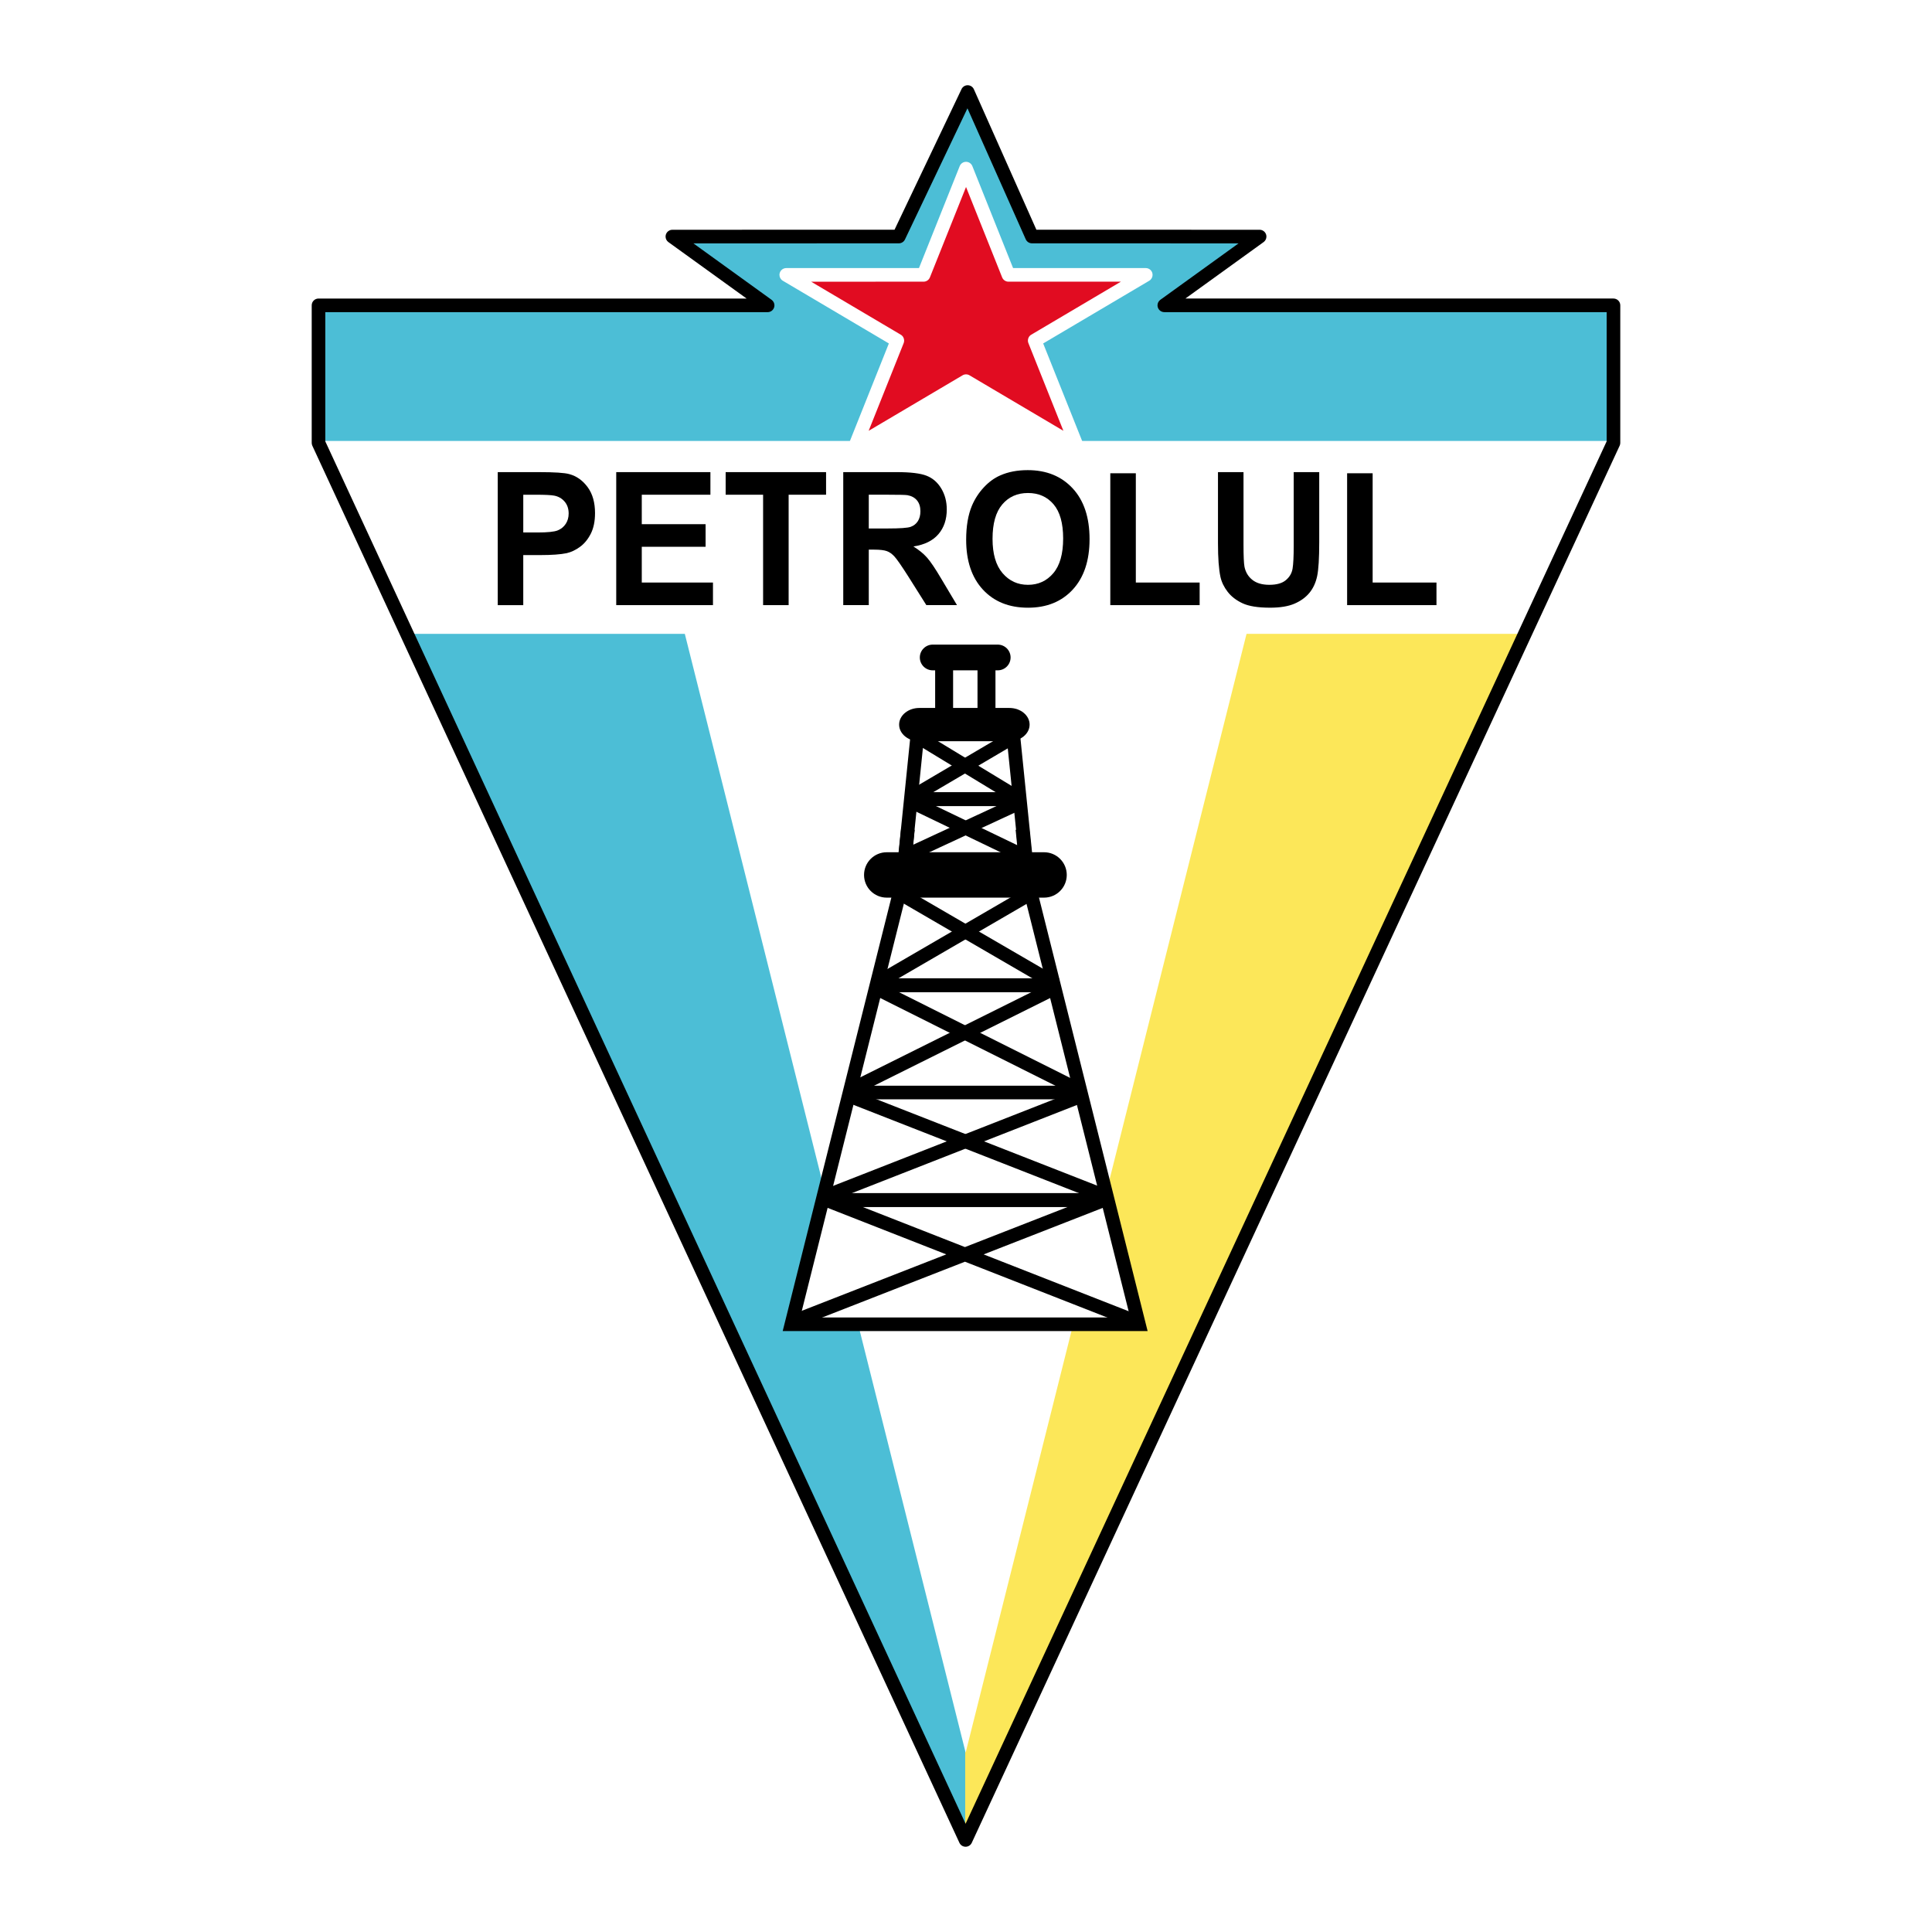
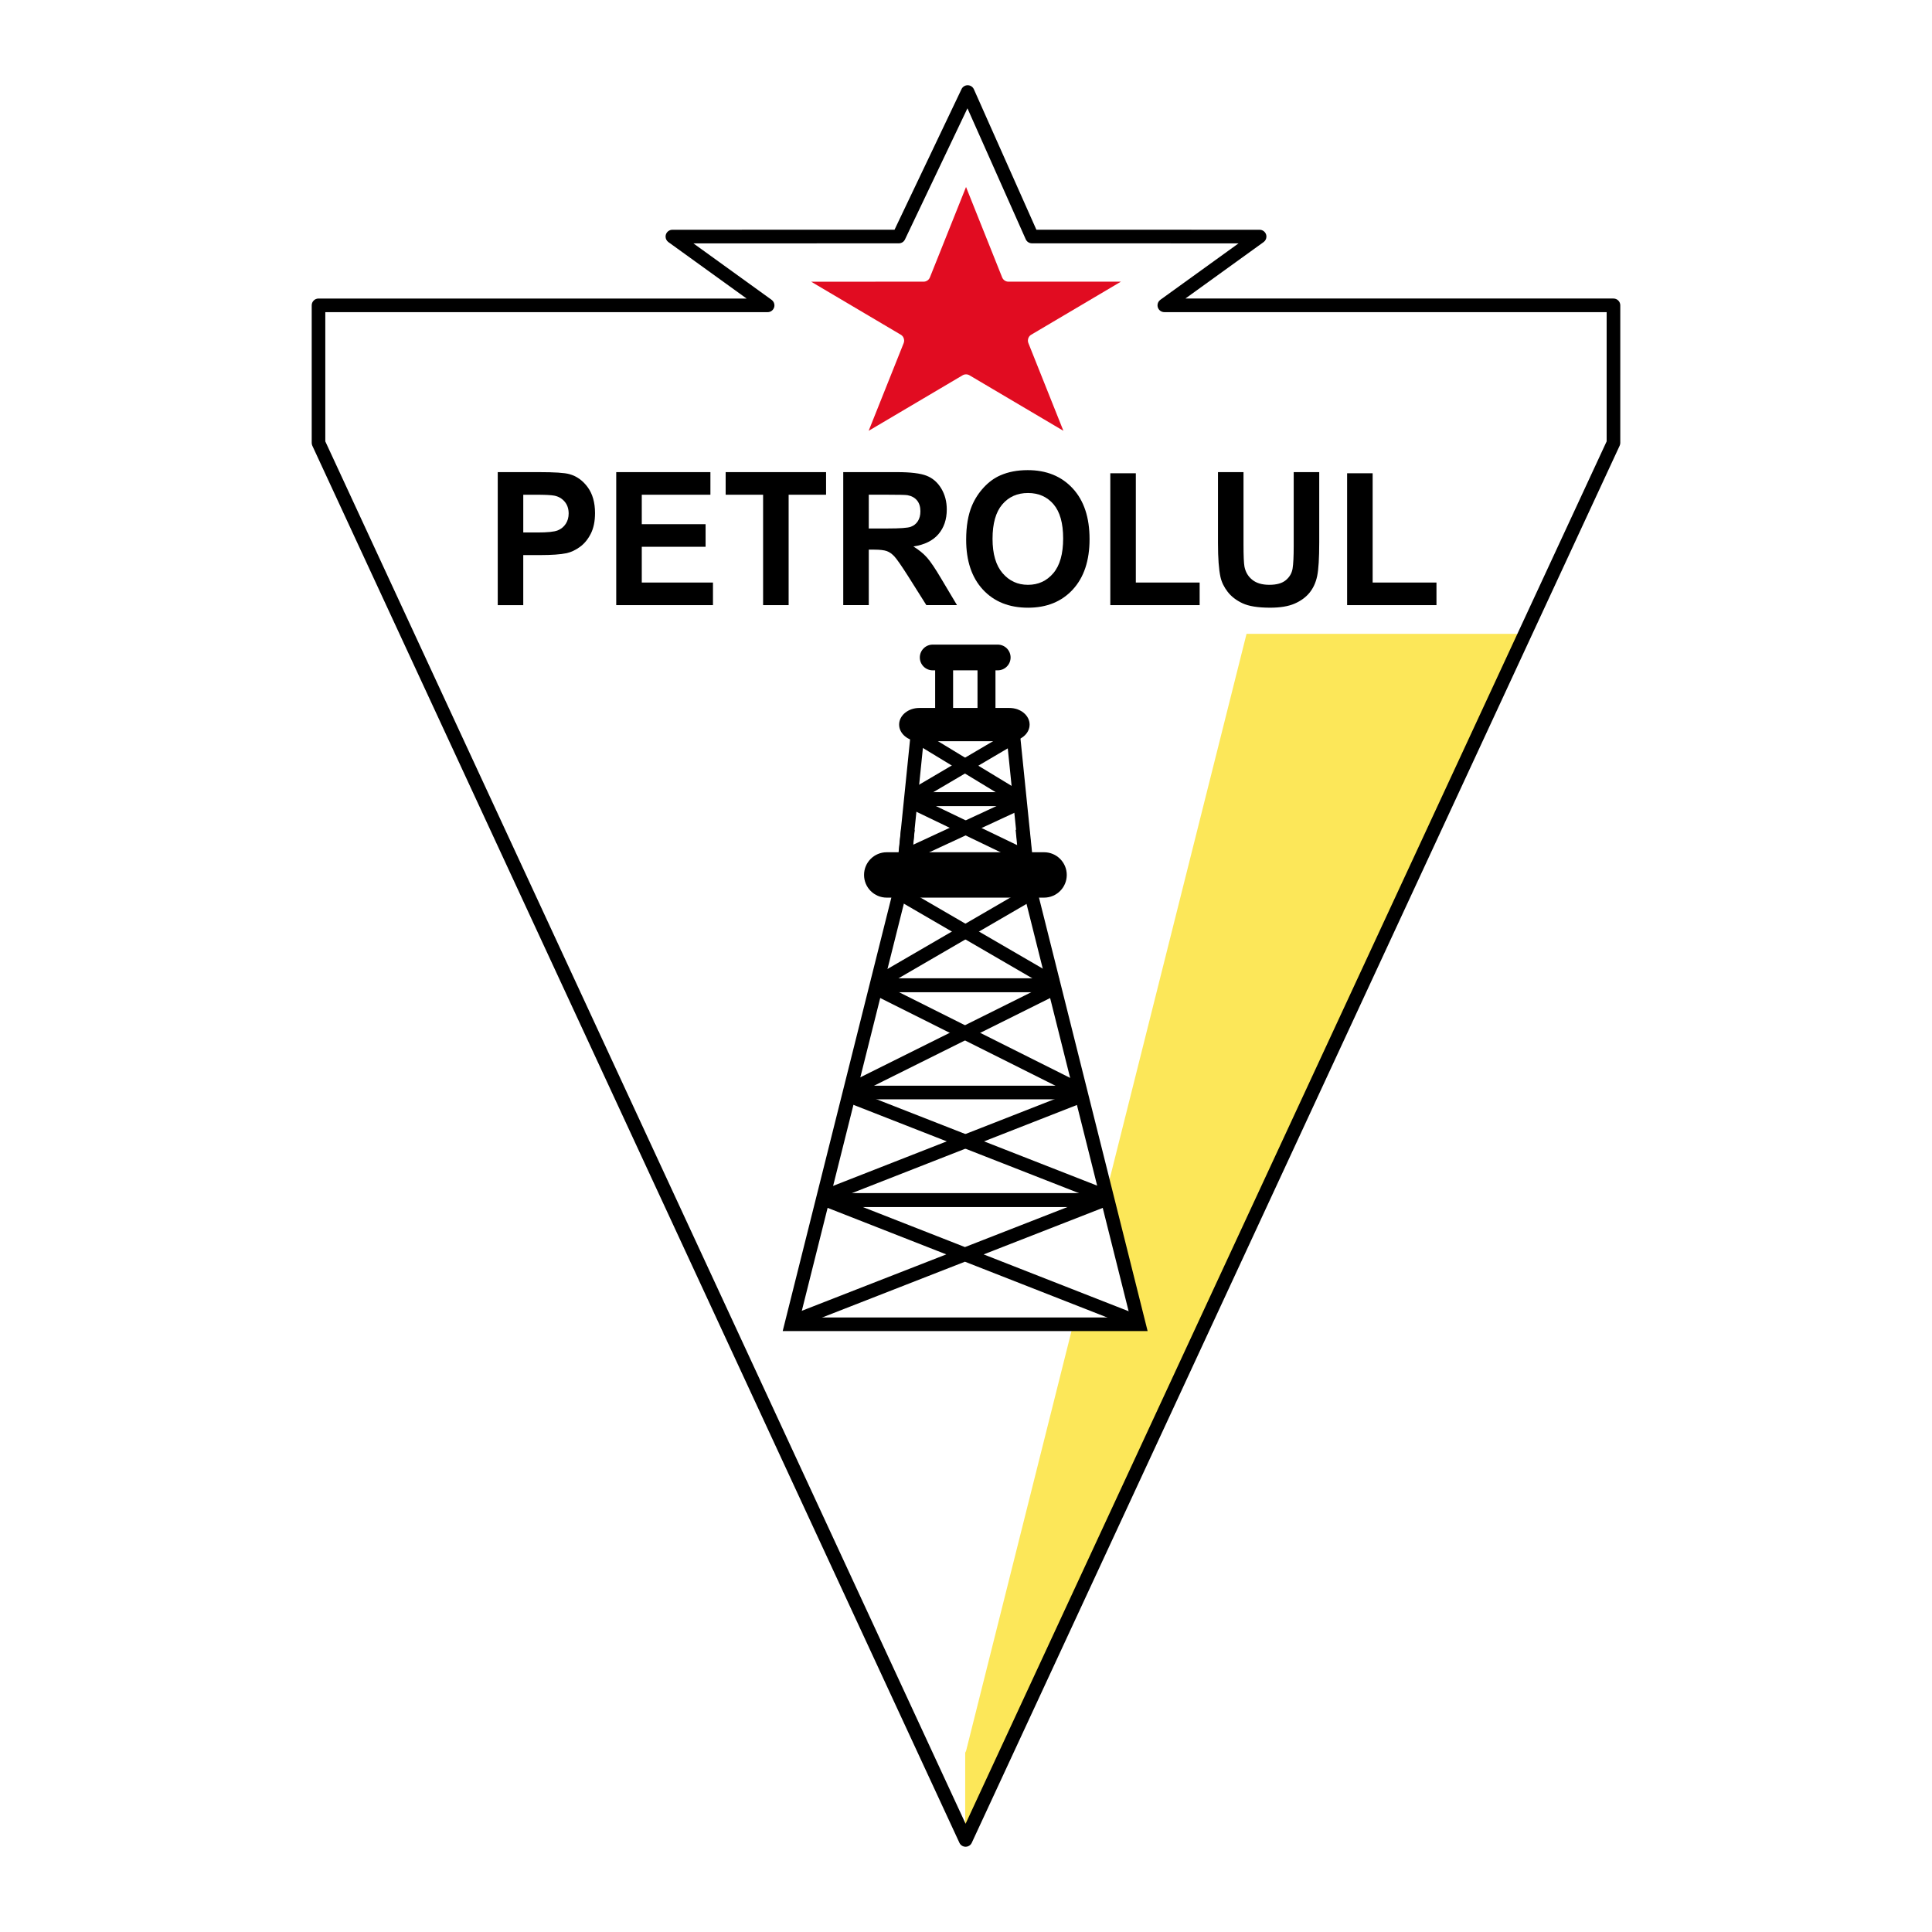
<svg xmlns="http://www.w3.org/2000/svg" version="1.1" id="Calque_1" width="192.756" height="192.755" viewBox="0 0 192.756 192.755" style="overflow:visible;enable-background:new 0 0 192.756 192.755;" xml:space="preserve">
  <g>
    <polygon style="fill-rule:evenodd;clip-rule:evenodd;fill:#FFFFFF;" points="0,0 192.756,0 192.756,192.755 0,192.755 0,0  " />
-     <polygon style="fill:#4CBED6;" points="96.338,183.572 160.977,44.185 160.977,30.463 116.167,30.463 125.672,23.603    102.96,23.598 96.544,9.183 89.677,23.598 67.084,23.605 76.589,30.465 31.779,30.465 31.779,44.187 96.338,183.572  " />
    <polygon style="fill:#E10C21;" points="96.381,16.824 100.615,27.424 114.314,27.425 103.231,33.978 107.464,44.579 96.381,38.028    85.295,44.579 89.527,33.978 78.445,27.425 92.145,27.424 96.381,16.824  " />
    <path style="fill:#FFFFFF;" d="M96.381,16.145c-0.278,0-0.528,0.169-0.631,0.428c0,0-3.75,9.385-4.064,10.172   c-0.859,0-13.24,0.001-13.24,0.001c-0.306,0-0.574,0.205-0.655,0.5c-0.017,0.06-0.024,0.12-0.024,0.179   c0,0.235,0.124,0.46,0.333,0.584c0,0,9.669,5.717,10.582,6.257c-0.388,0.973-4.017,10.06-4.017,10.06   c-0.033,0.082-0.048,0.167-0.048,0.252c0,0.194,0.083,0.384,0.237,0.516c0.221,0.189,0.538,0.217,0.788,0.069   c0,0,10.091-5.963,10.74-6.346c0.649,0.383,10.738,6.346,10.738,6.346c0.249,0.148,0.566,0.12,0.787-0.069   c0.153-0.132,0.237-0.322,0.237-0.516c0-0.085-0.017-0.17-0.047-0.252c0,0-3.629-9.087-4.019-10.06   c0.914-0.54,10.582-6.257,10.582-6.257c0.21-0.125,0.333-0.35,0.333-0.584c0-0.06-0.008-0.12-0.023-0.179   c-0.081-0.295-0.35-0.5-0.655-0.5c0,0-12.38-0.001-13.24-0.001c-0.314-0.787-4.063-10.172-4.063-10.172   C96.908,16.314,96.659,16.145,96.381,16.145L96.381,16.145L96.381,16.145z M92.145,28.103c0.278,0,0.528-0.168,0.631-0.426   c0,0,2.691-6.734,3.605-9.021c0.913,2.287,3.604,9.021,3.604,9.021c0.103,0.258,0.353,0.426,0.63,0.426   c0,0,7.888,0.001,11.216,0.001c-2.783,1.646-8.945,5.29-8.945,5.29c-0.212,0.125-0.333,0.351-0.333,0.584   c0,0.085,0.016,0.17,0.049,0.252c0,0,2.487,6.229,3.493,8.751c-2.451-1.448-9.368-5.537-9.368-5.537   c-0.213-0.126-0.478-0.126-0.691,0c0,0-6.919,4.089-9.37,5.538c1.007-2.522,3.494-8.751,3.494-8.751   c0.032-0.082,0.047-0.167,0.047-0.252c0-0.233-0.121-0.459-0.333-0.584c0,0-6.161-3.643-8.946-5.29   C84.256,28.104,92.145,28.103,92.145,28.103L92.145,28.103z" />
    <polygon style="fill:#FFFFFF;" points="96.381,38.028 84.998,44.502 107.714,44.502 96.381,38.028  " />
    <polygon style="fill:#FCE759;" points="96.299,182.157 96.299,173.326 123.639,62.671 152.543,62.614 96.299,183.687    96.299,182.157  " />
    <polygon style="fill:#FFFFFF;" points="124.368,63.238 152.122,63.238 160.91,43.993 31.783,43.993 40.571,63.238 68.324,63.238    96.342,174.862 124.368,63.238  " />
    <path d="M95.932,8.891c0,0-6.334,13.294-6.684,14.027c-0.825,0-22.164,0.007-22.164,0.007c-0.294,0-0.556,0.19-0.646,0.47   c-0.023,0.068-0.033,0.139-0.033,0.209c0,0.213,0.101,0.42,0.282,0.551c0,0,5.505,3.974,7.801,5.63c-3.818,0-42.709,0-42.709,0   c-0.375,0-0.679,0.304-0.679,0.679v13.721c0,0.099,0.022,0.197,0.062,0.286l64.56,139.386c0.111,0.24,0.351,0.393,0.616,0.393   c0.264,0,0.505-0.152,0.616-0.393l64.639-139.387c0.042-0.09,0.063-0.187,0.063-0.286V30.463c0-0.375-0.305-0.679-0.68-0.679   c0,0-38.891,0-42.708,0c2.296-1.657,7.8-5.63,7.8-5.63c0.181-0.13,0.283-0.337,0.283-0.551c0-0.069-0.012-0.14-0.033-0.209   c-0.092-0.28-0.353-0.47-0.646-0.47c0,0-21.424-0.005-22.271-0.005c-0.341-0.762-6.236-14.012-6.236-14.012   c-0.107-0.242-0.346-0.399-0.611-0.403S96.045,8.651,95.932,8.891L95.932,8.891z M89.677,24.277c0.262,0,0.5-0.15,0.613-0.388   c0,0,5.189-10.89,6.233-13.083c0.986,2.214,5.815,13.067,5.815,13.067c0.108,0.245,0.352,0.403,0.621,0.403   c0,0,17.15,0.004,20.611,0.005c-2.295,1.657-7.803,5.631-7.803,5.631c-0.18,0.13-0.282,0.337-0.282,0.55   c0,0.07,0.012,0.14,0.033,0.209c0.091,0.28,0.353,0.471,0.647,0.471c0,0,42.813,0,44.131,0c0,1.213,0,12.614,0,12.892   c-0.125,0.269-62.751,135.315-63.959,137.923c-1.208-2.607-63.756-137.652-63.881-137.92c0-0.278,0-11.68,0-12.893   c1.318,0,44.131,0,44.131,0c0.295,0,0.555-0.19,0.646-0.47c0.022-0.069,0.033-0.139,0.033-0.209c0-0.214-0.102-0.42-0.282-0.551   c0,0-5.507-3.975-7.801-5.631C72.641,24.282,89.677,24.277,89.677,24.277L89.677,24.277z" />
    <path d="M49.66,60.374V47.104h4.105c1.556,0,2.57,0.066,3.042,0.2c0.727,0.2,1.334,0.632,1.824,1.301   c0.49,0.667,0.735,1.53,0.735,2.587c0,0.816-0.142,1.502-0.424,2.058c-0.283,0.556-0.642,0.993-1.078,1.31s-0.879,0.527-1.329,0.63   c-0.612,0.127-1.498,0.19-2.658,0.19h-1.671v4.994H49.66L49.66,60.374z M52.207,49.359v3.767h1.405c1.012,0,1.689-0.069,2.03-0.208   c0.342-0.139,0.609-0.356,0.802-0.652c0.194-0.295,0.291-0.64,0.291-1.032c0-0.483-0.137-0.881-0.408-1.195   s-0.616-0.51-1.032-0.589c-0.306-0.06-0.922-0.09-1.847-0.09H52.207L52.207,49.359z" />
    <polygon points="61.482,60.374 61.482,47.104 70.878,47.104 70.878,49.359 64.03,49.359 64.03,52.298 70.397,52.298 70.397,54.552    64.03,54.552 64.03,58.12 71.133,58.12 71.133,60.374 61.482,60.374  " />
    <polygon points="76.135,60.374 76.135,49.359 72.399,49.359 72.399,47.104 82.417,47.104 82.417,49.359 78.682,49.359    78.682,60.374 76.135,60.374  " />
    <path d="M84.131,60.374V47.104h5.367c1.35,0,2.33,0.12,2.942,0.358c0.611,0.239,1.102,0.663,1.469,1.272   c0.367,0.61,0.551,1.307,0.551,2.092c0,0.997-0.278,1.819-0.834,2.469c-0.557,0.649-1.388,1.058-2.495,1.227   c0.549,0.338,1.003,0.708,1.361,1.112c0.357,0.404,0.839,1.121,1.446,2.153l1.542,2.586h-3.058L90.6,57.482   c-0.656-1.029-1.106-1.677-1.348-1.945c-0.242-0.268-0.498-0.452-0.768-0.551c-0.271-0.099-0.7-0.149-1.287-0.149h-0.519v5.536   H84.131L84.131,60.374z M86.679,52.726h1.886c1.224,0,1.987-0.054,2.291-0.163s0.542-0.295,0.715-0.561   c0.172-0.266,0.258-0.597,0.258-0.997c0-0.446-0.114-0.806-0.34-1.081c-0.228-0.275-0.548-0.448-0.961-0.521   c-0.206-0.03-0.827-0.045-1.86-0.045h-1.99V52.726L86.679,52.726z" />
    <path d="M96.394,53.849c0-1.352,0.194-2.487,0.58-3.404c0.288-0.677,0.683-1.283,1.182-1.82c0.499-0.537,1.045-0.936,1.641-1.195   c0.791-0.35,1.701-0.525,2.734-0.525c1.87,0,3.367,0.607,4.49,1.82c1.122,1.213,1.684,2.9,1.684,5.062   c0,2.143-0.558,3.819-1.671,5.029c-1.114,1.21-2.604,1.815-4.467,1.815c-1.888,0-3.388-0.602-4.503-1.806   C96.951,57.621,96.394,55.962,96.394,53.849L96.394,53.849z M99.026,53.759c0,1.505,0.333,2.646,0.999,3.423   c0.665,0.777,1.511,1.166,2.536,1.166c1.026,0,1.868-0.385,2.524-1.156c0.657-0.771,0.986-1.928,0.986-3.47   c0-1.523-0.32-2.66-0.959-3.41c-0.641-0.75-1.491-1.125-2.552-1.125c-1.06,0-1.914,0.379-2.562,1.138   C99.351,51.085,99.026,52.229,99.026,53.759L99.026,53.759z" />
    <polygon points="110.775,60.374 110.775,47.218 113.322,47.218 113.322,58.12 119.689,58.12 119.689,60.374 110.775,60.374  " />
    <path d="M121.519,47.104h2.546v7.21c0,1.145,0.033,1.887,0.096,2.226c0.109,0.544,0.371,0.982,0.786,1.312   c0.414,0.331,0.979,0.495,1.697,0.495c0.729,0,1.278-0.155,1.649-0.468c0.371-0.312,0.593-0.695,0.668-1.149   c0.075-0.453,0.112-1.208,0.112-2.261v-7.366h2.547v6.985c0,1.597-0.068,2.726-0.206,3.384c-0.139,0.66-0.395,1.216-0.767,1.669   c-0.371,0.454-0.867,0.815-1.49,1.085c-0.622,0.269-1.435,0.403-2.438,0.403c-1.21,0-2.126-0.147-2.751-0.44   c-0.626-0.293-1.121-0.674-1.483-1.143c-0.363-0.469-0.602-0.96-0.717-1.475c-0.167-0.762-0.25-1.887-0.25-3.375V47.104   L121.519,47.104z" />
    <polygon points="134.402,60.374 134.402,47.218 136.949,47.218 136.949,58.12 143.317,58.12 143.317,60.374 134.402,60.374  " />
    <polygon style="fill:#FFFFFF;" points="110.355,119.519 82.206,119.593 79.036,132.122 113.375,132.122 110.355,119.519  " />
    <path d="M106.431,87.293c0,1.25-1.013,2.264-2.264,2.264H88.469c-1.25,0-2.263-1.014-2.263-2.264l0,0   c0-1.25,1.013-2.264,2.263-2.264h15.698C105.418,85.029,106.431,86.042,106.431,87.293L106.431,87.293L106.431,87.293z" />
    <path d="M91.714,70.803h-0.612l-1.723,16.911l1.352,0.138c0,0,1.483-14.56,1.598-15.691c0.846,0,3.009,0,3.009,0v-1.358H91.714   L91.714,70.803z" />
    <path d="M98.206,64.766H93.3v7.396h5.585v-7.396H98.206L98.206,64.766z M97.526,66.124c0,0.935,0,3.745,0,4.68   c-0.774,0-2.095,0-2.868,0c0-0.935,0-3.745,0-4.68C95.432,66.124,96.752,66.124,97.526,66.124L97.526,66.124z" />
    <path d="M100.827,65.596c0,0.709-0.574,1.283-1.283,1.283h-6.489c-0.709,0-1.284-0.574-1.284-1.283l0,0   c0-0.708,0.575-1.283,1.284-1.283h6.489C100.253,64.313,100.827,64.887,100.827,65.596L100.827,65.596L100.827,65.596z" />
    <path d="M102.724,72.293c0,0.917-0.902,1.66-2.018,1.66h-8.983c-1.114,0-2.017-0.744-2.017-1.66l0,0c0-0.917,0.903-1.66,2.017-1.66   h8.983C101.821,70.633,102.724,71.376,102.724,72.293L102.724,72.293L102.724,72.293z" />
    <polygon points="87.3,97.632 87.3,98.991 105.677,98.991 105.677,97.632 87.3,97.632  " />
    <polygon points="82.432,119.065 82.432,120.425 110.205,120.425 110.205,119.065 82.432,119.065  " />
    <polygon points="90.583,79.067 90.583,80.426 101.298,80.426 101.298,79.067 90.583,79.067  " />
    <path d="M101.331,82.794l0.495,5.03c0,0,10.525,41.993,10.933,43.618c-1.612,0-31.315,0-32.928,0   c0.408-1.625,10.933-43.618,10.933-43.618l0.495-5.03l-1.352-0.134c0,0-0.476,4.834-0.485,4.932   C89.397,87.689,78.09,132.8,78.09,132.8h36.408c0,0-11.305-45.111-11.33-45.208c-0.009-0.098-0.486-4.932-0.486-4.932   L101.331,82.794L101.331,82.794z" />
    <path d="M100.902,70.775h-3.622v1.358c0,0,2.163,0,3.008,0c0.114,1.131,1.598,15.691,1.598,15.691l1.352-0.138l-1.723-16.912   H100.902L100.902,70.775z" />
    <path d="M98.639,64.737h-4.906v7.396h5.585v-7.396H98.639L98.639,64.737z M97.96,66.096c0,0.935,0,3.745,0,4.679   c-0.774,0-2.095,0-2.869,0c0-0.935,0-3.745,0-4.679C95.865,66.096,97.186,66.096,97.96,66.096L97.96,66.096z" />
    <polygon points="84.668,108.321 84.668,109.679 108.072,109.679 108.072,108.321 84.668,108.321  " />
    <polygon points="86.941,97.604 86.941,98.962 105.318,98.962 105.318,97.604 86.941,97.604  " />
    <polygon points="91.318,79.039 91.318,80.397 102.035,80.397 102.035,79.039 91.318,79.039  " />
    <polygon points="91.165,74.072 100.814,79.931 101.52,78.769 91.869,72.911 91.165,74.072  " />
    <polygon points="90.939,80.754 101.468,85.82 102.056,84.596 91.528,79.53 90.939,80.754  " />
    <polygon points="91.088,78.651 91.776,79.822 101.06,74.36 100.369,73.189 91.088,78.651  " />
    <polygon points="90.495,84.563 91.066,85.796 101.68,80.872 101.107,79.639 90.495,84.563  " />
    <polygon points="87.808,97.102 88.49,98.276 102.81,89.956 102.127,88.781 87.808,97.102  " />
    <polygon points="89.732,89.899 104.052,98.22 104.735,97.045 90.415,88.725 89.732,89.899  " />
    <polygon points="87.42,99.372 106.863,109.105 107.472,107.894 88.028,98.157 87.42,99.372  " />
    <polygon points="85.129,107.835 85.735,109.052 105.177,99.373 104.572,98.157 85.129,107.835  " />
    <polygon points="82.552,118.538 83.048,119.802 107.755,110.122 107.26,108.858 82.552,118.538  " />
    <polygon points="84.873,110.122 109.522,119.774 110.019,118.509 85.369,108.858 84.873,110.122  " />
    <path d="M82.414,119.038l-0.249,1.311c0,0,6.366,2.496,12.245,4.801c-7.583,2.963-15.168,5.923-15.168,5.923l0.494,1.269   c0,0,8.319-3.25,16.537-6.461c8.188,3.211,16.476,6.459,16.476,6.459l0.496-1.267c0,0-7.555-2.96-15.107-5.921   c5.905-2.305,12.295-4.803,12.295-4.803l-0.247-1.311H82.414L82.414,119.038z M106.58,120.396   c-2.009,0.785-5.216,2.037-10.306,4.025c-5.072-1.988-8.267-3.24-10.268-4.025C90.642,120.396,101.931,120.396,106.58,120.396   L106.58,120.396z" />
  </g>
</svg>